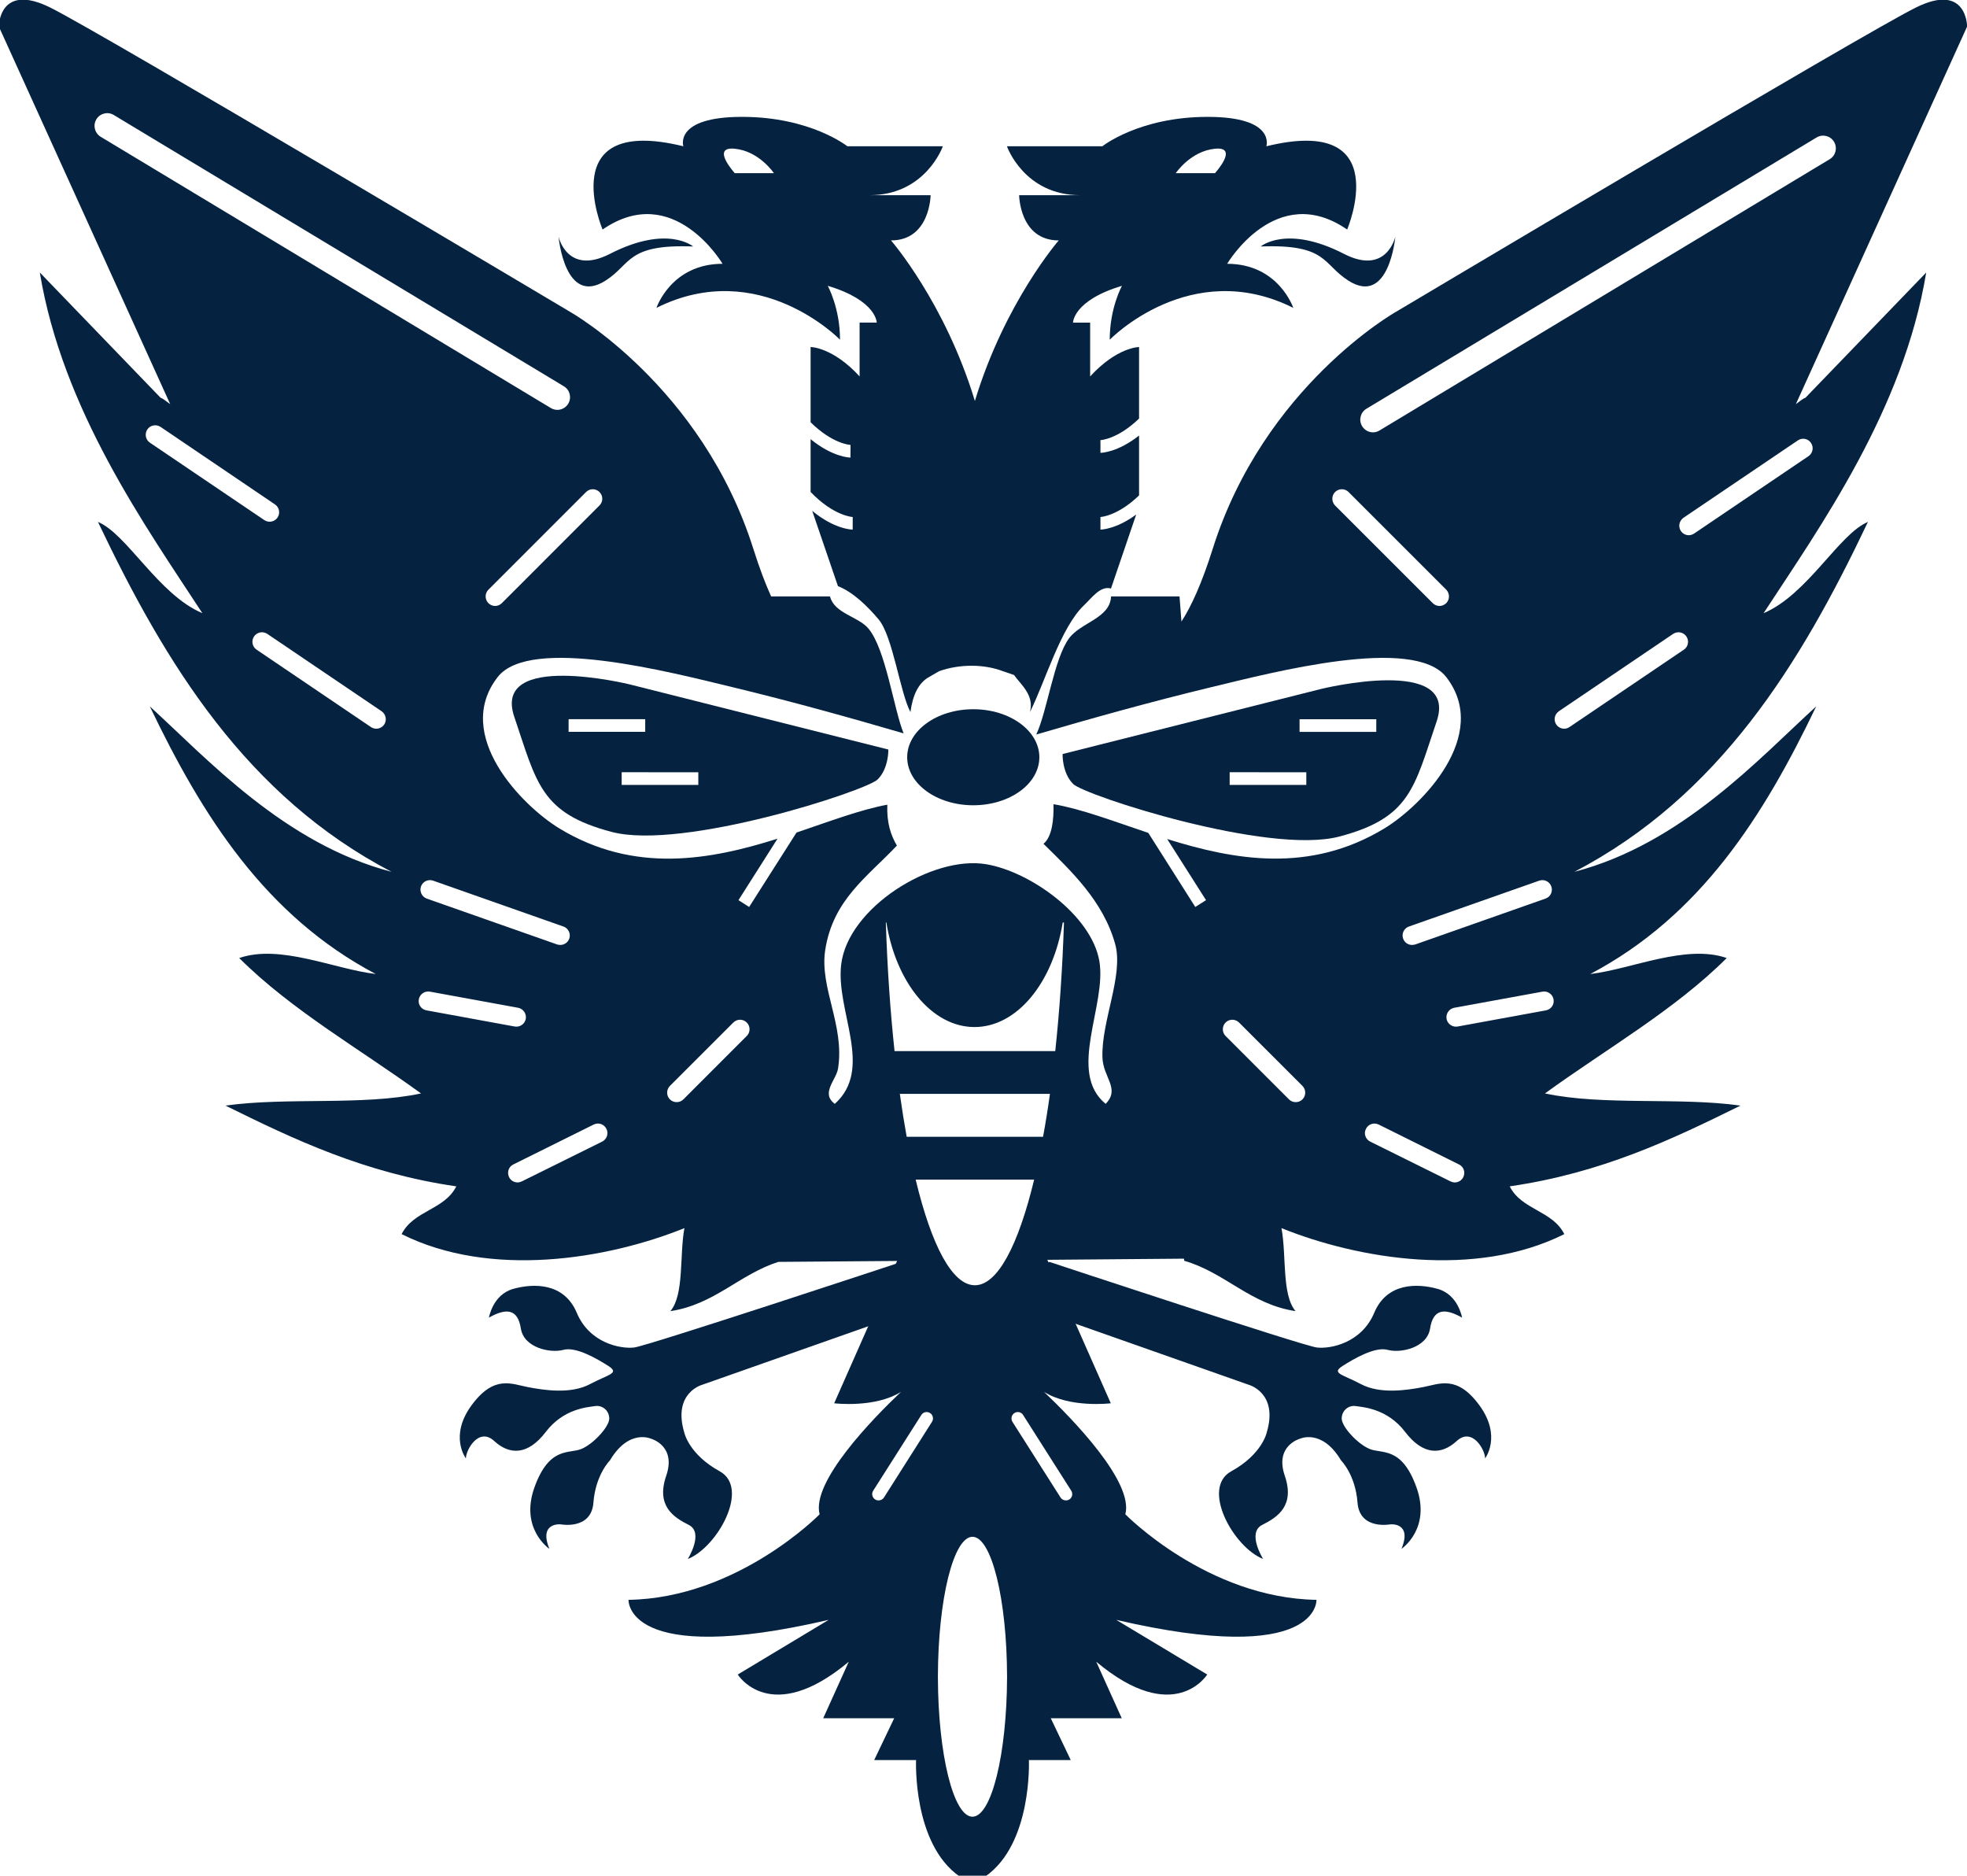
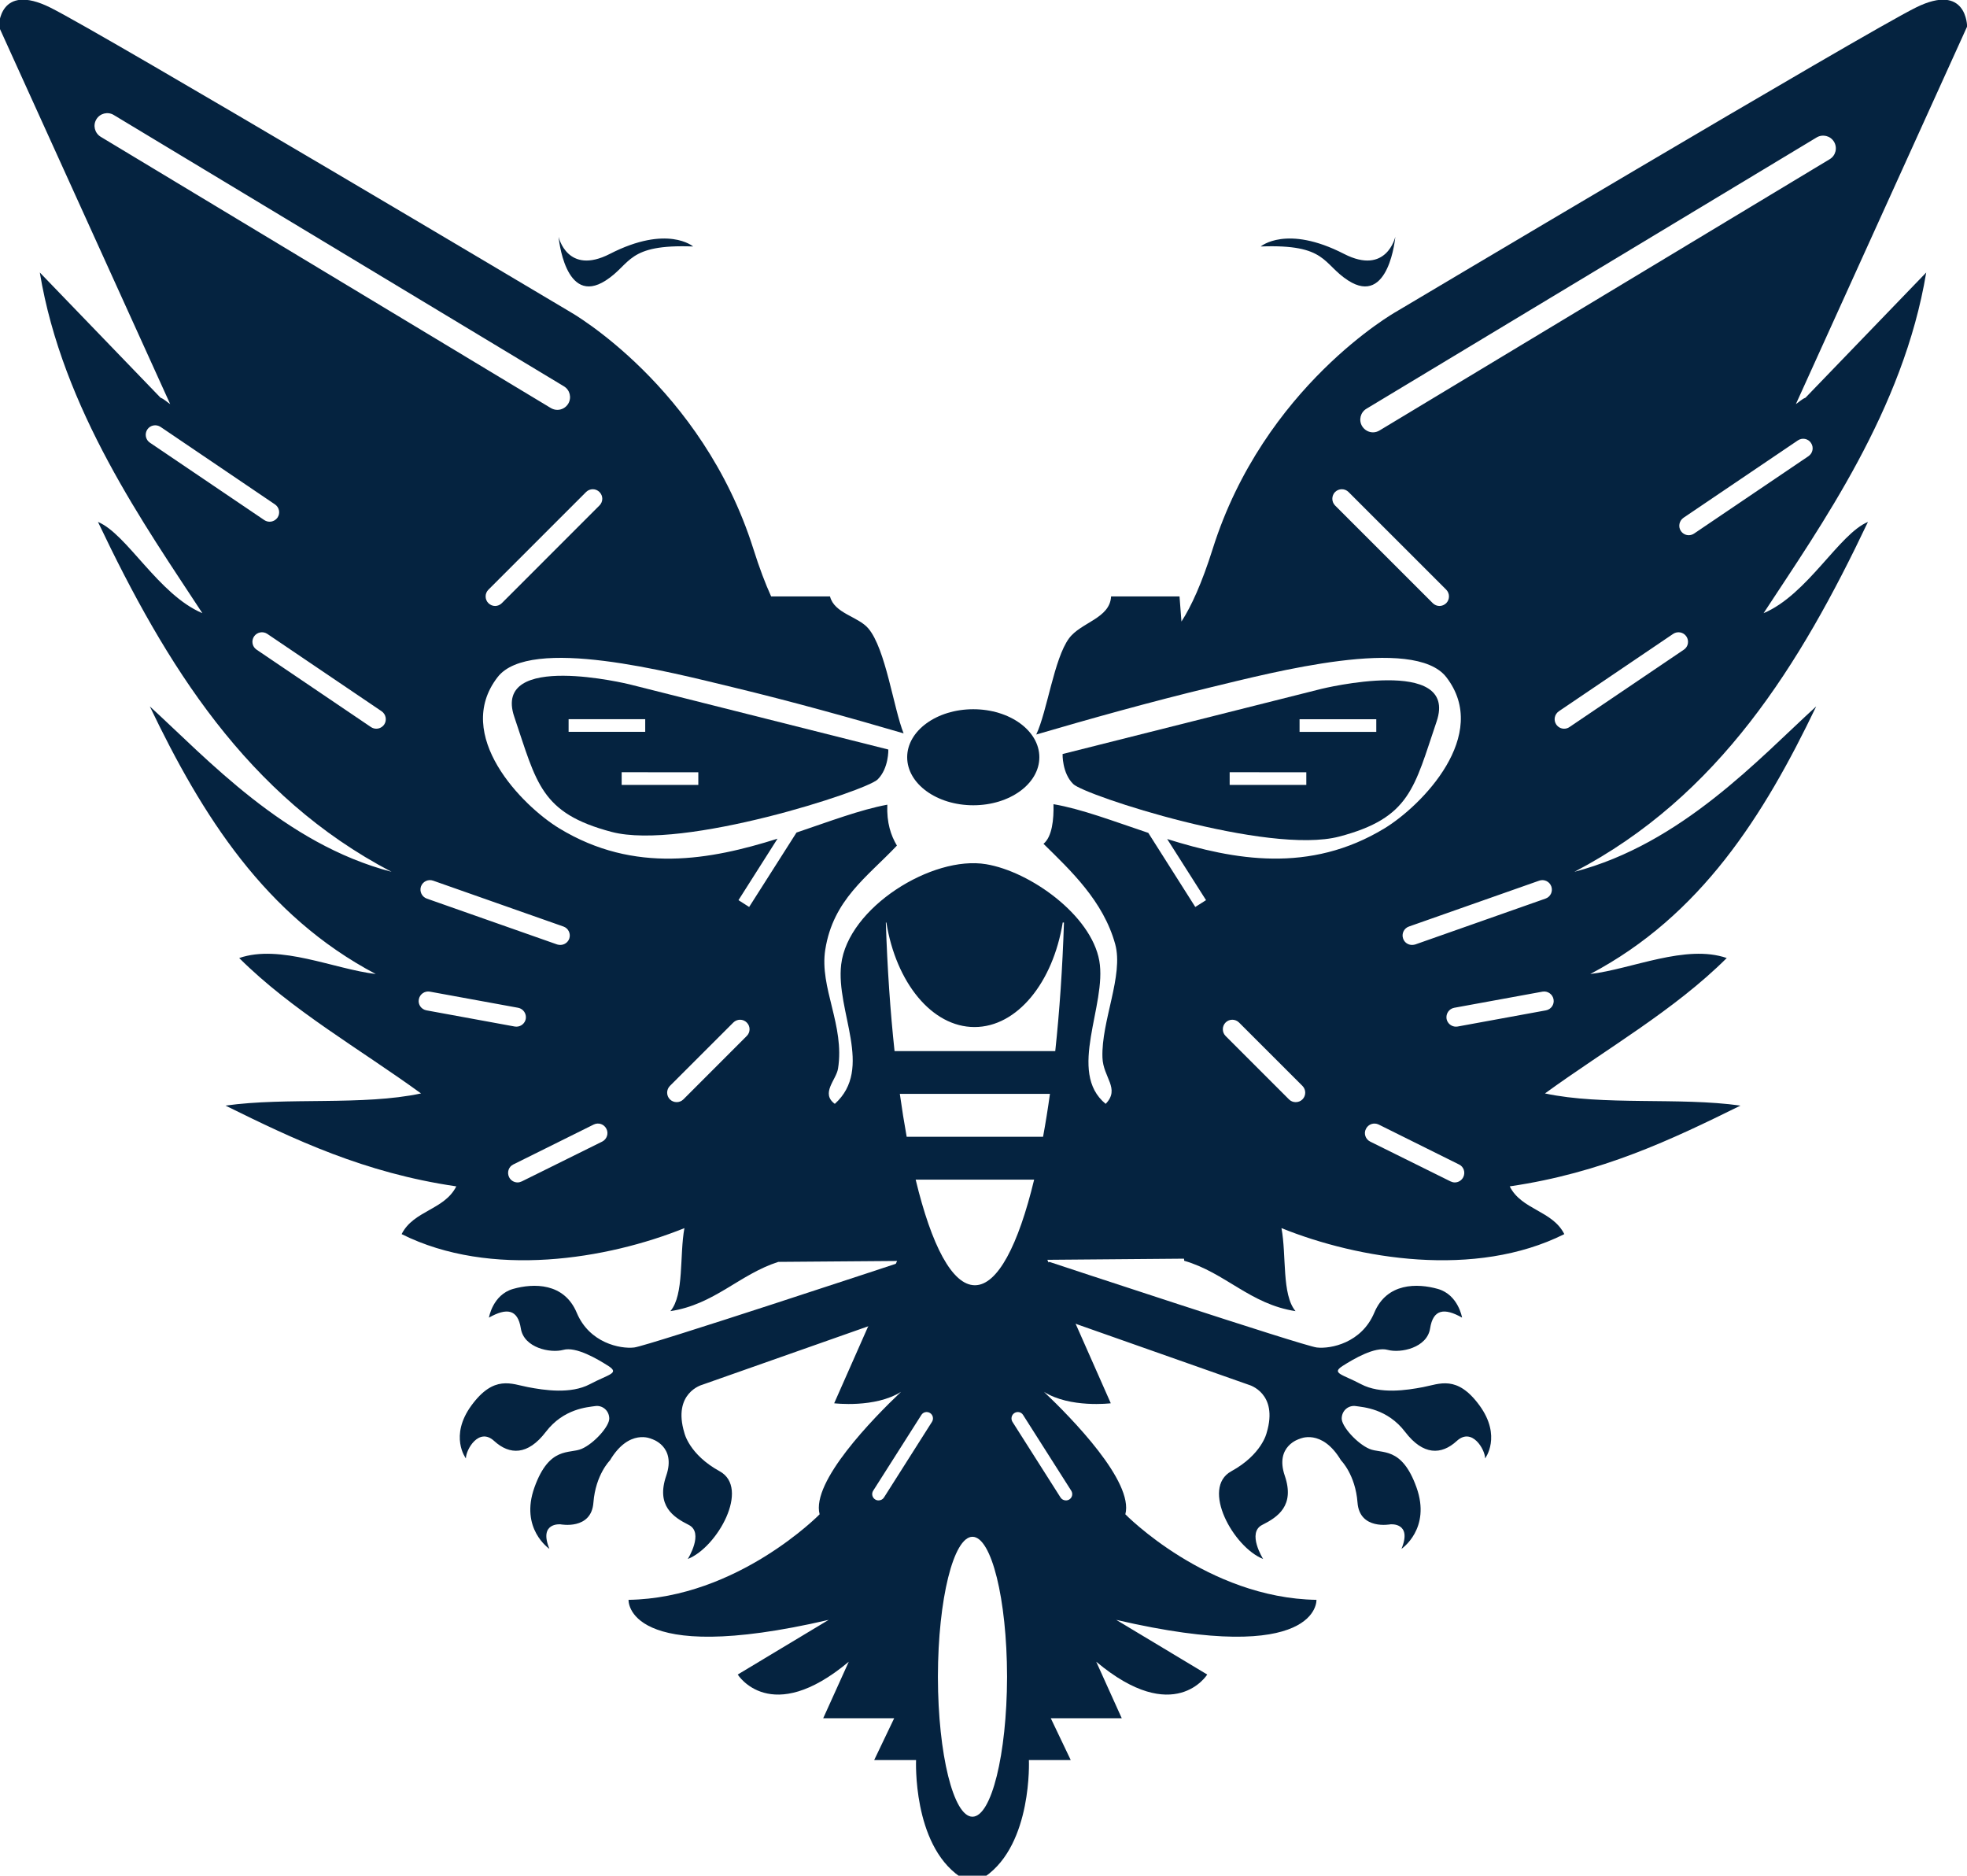
<svg xmlns="http://www.w3.org/2000/svg" xmlns:ns1="http://www.inkscape.org/namespaces/inkscape" xmlns:ns2="http://sodipodi.sourceforge.net/DTD/sodipodi-0.dtd" width="19.459mm" height="18.553mm" viewBox="0 0 19.459 18.553" version="1.1" id="svg1" ns1:version="1.4 (e7c3feb1, 2024-10-09)" ns2:docname="wmrfc-favicon.svg">
  <ns2:namedview id="namedview1" pagecolor="#ffffff" bordercolor="#000000" borderopacity="0.25" ns1:showpageshadow="2" ns1:pageopacity="0.0" ns1:pagecheckerboard="0" ns1:deskcolor="#d1d1d1" ns1:document-units="mm" ns1:zoom="1.2711951" ns1:cx="-146.71234" ns1:cy="306.40459" ns1:window-width="1200" ns1:window-height="1186" ns1:window-x="0" ns1:window-y="25" ns1:window-maximized="0" ns1:current-layer="layer1" />
  <style>
      path { fill: #052340; }
      @media (prefers-color-scheme: dark) {
          path { fill: #73ccff; }
      }  
</style>
  <defs id="defs1">
    <clipPath clipPathUnits="userSpaceOnUse" id="clipPath234">
      <path d="M 0,841.89 H 595.28 V 0 H 0 Z" transform="translate(-342.453,-76.217)" id="path234" />
    </clipPath>
    <clipPath clipPathUnits="userSpaceOnUse" id="clipPath236">
      <path d="M 0,841.89 H 595.28 V 0 H 0 Z" id="path236" />
    </clipPath>
    <clipPath clipPathUnits="userSpaceOnUse" id="clipPath238">
      <path d="M 0,841.89 H 595.28 V 0 H 0 Z" transform="translate(-353.005,-76.217)" id="path238" />
    </clipPath>
    <clipPath clipPathUnits="userSpaceOnUse" id="clipPath240">
      <path d="M 0,841.89 H 595.28 V 0 H 0 Z" transform="translate(-358.683,-78.982)" id="path240" />
    </clipPath>
    <clipPath clipPathUnits="userSpaceOnUse" id="clipPath242">
      <path d="M 0,841.89 H 595.28 V 0 H 0 Z" transform="translate(-362.372,-76.217)" id="path242" />
    </clipPath>
    <clipPath clipPathUnits="userSpaceOnUse" id="clipPath244">
      <path d="M 0,841.89 H 595.28 V 0 H 0 Z" transform="translate(-367.92,-76.217)" id="path244" />
    </clipPath>
    <clipPath clipPathUnits="userSpaceOnUse" id="clipPath246">
      <path d="M 0,841.89 H 595.28 V 0 H 0 Z" transform="translate(-376.963,-81.249)" id="path246" />
    </clipPath>
    <clipPath clipPathUnits="userSpaceOnUse" id="clipPath248">
      <path d="M 0,841.89 H 595.28 V 0 H 0 Z" transform="translate(-383.105,-81.357)" id="path248" />
    </clipPath>
    <clipPath clipPathUnits="userSpaceOnUse" id="clipPath250">
-       <path d="M 0,841.89 H 595.28 V 0 H 0 Z" transform="translate(-390.15,-76.217)" id="path250" />
-     </clipPath>
+       </clipPath>
    <clipPath clipPathUnits="userSpaceOnUse" id="clipPath252">
      <path d="M 0,841.89 H 595.28 V 0 H 0 Z" transform="translate(-358.965,-70.339)" id="path252" />
    </clipPath>
    <clipPath clipPathUnits="userSpaceOnUse" id="clipPath254">
      <path d="M 0,841.89 H 595.28 V 0 H 0 Z" transform="translate(-363.709,-70.339)" id="path254" />
    </clipPath>
    <clipPath clipPathUnits="userSpaceOnUse" id="clipPath256">
      <path d="M 0,841.89 H 595.28 V 0 H 0 Z" transform="translate(-369.664,-65.406)" id="path256" />
    </clipPath>
    <clipPath clipPathUnits="userSpaceOnUse" id="clipPath258">
      <path d="M 0,841.89 H 595.28 V 0 H 0 Z" transform="translate(-383.935,-144.096)" id="path258" />
    </clipPath>
    <clipPath clipPathUnits="userSpaceOnUse" id="clipPath260">
      <path d="M 0,841.89 H 595.28 V 0 H 0 Z" transform="translate(-381.988,-144.452)" id="path260" />
    </clipPath>
    <clipPath clipPathUnits="userSpaceOnUse" id="clipPath262">
      <path d="M 0,841.89 H 595.28 V 0 H 0 Z" transform="translate(-342.078,-148.366)" id="path262" />
    </clipPath>
    <clipPath clipPathUnits="userSpaceOnUse" id="clipPath264">
      <path d="M 0,841.89 H 595.28 V 0 H 0 Z" transform="translate(-344.924,-142.802)" id="path264" />
    </clipPath>
    <clipPath clipPathUnits="userSpaceOnUse" id="clipPath266">
      <path d="M 0,841.89 H 595.28 V 0 H 0 Z" transform="translate(-343.537,-144.023)" id="path266" />
    </clipPath>
    <clipPath clipPathUnits="userSpaceOnUse" id="clipPath268">
-       <path d="M 0,841.89 H 595.28 V 0 H 0 Z" transform="translate(-371.553,-148.985)" id="path268" />
+       <path d="M 0,841.89 H 595.28 H 0 Z" transform="translate(-371.553,-148.985)" id="path268" />
    </clipPath>
    <clipPath clipPathUnits="userSpaceOnUse" id="clipPath270">
      <path d="M 0,841.89 H 595.28 V 0 H 0 Z" transform="translate(-361.572,-103.598)" id="path270" />
    </clipPath>
    <clipPath clipPathUnits="userSpaceOnUse" id="clipPath272">
      <path d="M 0,841.89 H 595.28 V 0 H 0 Z" transform="translate(-365.725,-103.598)" id="path272" />
    </clipPath>
    <clipPath clipPathUnits="userSpaceOnUse" id="clipPath274">
      <path d="M 0,841.89 H 595.28 V 0 H 0 Z" transform="translate(-355.731,-132.066)" id="path274" />
    </clipPath>
    <clipPath clipPathUnits="userSpaceOnUse" id="clipPath276">
      <path d="M 0,841.89 H 595.28 V 0 H 0 Z" transform="translate(-371.648,-132.066)" id="path276" />
    </clipPath>
    <clipPath clipPathUnits="userSpaceOnUse" id="clipPath278">
      <path d="M 0,841.89 H 595.28 V 0 H 0 Z" transform="translate(-365.441,-117.748)" id="path278" />
    </clipPath>
    <clipPath clipPathUnits="userSpaceOnUse" id="clipPath280">
      <path d="M 0,841.89 H 595.28 V 0 H 0 Z" transform="translate(-387.01,-126.189)" id="path280" />
    </clipPath>
    <clipPath clipPathUnits="userSpaceOnUse" id="clipPath282">
      <path d="M 0,841.89 H 595.28 V 0 H 0 Z" transform="translate(-356.898,-134.124)" id="path282" />
    </clipPath>
    <clipPath clipPathUnits="userSpaceOnUse" id="clipPath284">
      <path d="M 0,841.89 H 595.28 V 0 H 0 Z" transform="translate(-372.928,-117.325)" id="path284" />
    </clipPath>
    <clipPath clipPathUnits="userSpaceOnUse" id="clipPath286">
      <path d="M 0,841.89 H 595.28 V 0 H 0 Z" transform="translate(-353.729,-116.971)" id="path286" />
    </clipPath>
  </defs>
  <g ns1:label="Layer 1" ns1:groupmode="layer" id="layer1" transform="translate(-143.727,-67.455)">
    <path id="path269" d="m 0,0 0.872,-0.397 -0.417,-0.918 -6.04,-2.128 c 0,0 -0.839,-0.225 -0.499,-1.348 0,0 0.132,-0.605 0.989,-1.075 0.859,-0.471 -0.062,-2.13 -0.893,-2.458 0,0 0.463,0.736 0.026,0.955 -0.436,0.219 -0.918,0.538 -0.631,1.377 0.288,0.837 -0.415,1.034 -0.415,1.034 0,0 -0.623,0.303 -1.162,-0.603 0,0 -0.402,-0.399 -0.463,-1.181 -0.056,-0.78 -0.922,-0.611 -0.922,-0.611 0,0 -0.619,0.06 -0.312,-0.687 0,0 -0.836,0.561 -0.418,1.724 0.418,1.162 0.976,0.929 1.32,1.077 0.344,0.146 0.785,0.633 0.776,0.858 -0.008,0.227 -0.201,0.372 -0.398,0.341 -0.2,-0.031 -0.88,-0.065 -1.382,-0.725 -0.503,-0.658 -1.013,-0.648 -1.444,-0.254 -0.43,0.398 -0.794,-0.243 -0.794,-0.487 0,0 -0.475,0.621 0.156,1.485 0.633,0.863 1.122,0.6 1.582,0.513 0.458,-0.088 1.2,-0.201 1.735,0.081 0.533,0.282 0.839,0.303 0.525,0.508 -0.313,0.2 -0.912,0.554 -1.27,0.454 -0.36,-0.098 -1.102,0.056 -1.188,0.6 -0.085,0.543 -0.397,0.585 -0.894,0.304 0,0 0.104,0.641 0.676,0.804 0.573,0.162 1.43,0.179 1.785,-0.668 0.354,-0.846 1.218,-1.018 1.608,-0.973 C -7.102,-2.352 0,0 0,0" style="fill-opacity:1;fill-rule:nonzero;stroke:none" transform="matrix(0.353,0,0,-0.353,152.645,79.937)" clip-path="url(#clipPath270)" />
    <path id="path271" d="m 0,0 -0.871,-0.397 0.416,-0.918 6.04,-2.128 c 0,0 0.841,-0.225 0.501,-1.348 0,0 -0.133,-0.605 -0.99,-1.075 -0.86,-0.471 0.06,-2.13 0.892,-2.458 0,0 -0.463,0.736 -0.025,0.955 0.435,0.219 0.918,0.538 0.632,1.377 -0.288,0.837 0.415,1.034 0.415,1.034 0,0 0.62,0.303 1.161,-0.603 0,0 0.403,-0.399 0.462,-1.181 0.058,-0.78 0.924,-0.611 0.924,-0.611 0,0 0.617,0.06 0.308,-0.687 0,0 0.838,0.561 0.42,1.724 -0.416,1.162 -0.974,0.929 -1.318,1.077 -0.344,0.146 -0.786,0.633 -0.777,0.858 0.007,0.227 0.199,0.372 0.398,0.341 0.197,-0.031 0.879,-0.065 1.381,-0.725 0.503,-0.658 1.014,-0.648 1.444,-0.254 0.43,0.398 0.796,-0.243 0.796,-0.487 0,0 0.473,0.621 -0.158,1.485 -0.631,0.863 -1.121,0.6 -1.58,0.513 -0.459,-0.088 -1.201,-0.201 -1.737,0.081 -0.533,0.282 -0.838,0.303 -0.525,0.508 0.314,0.2 0.912,0.554 1.271,0.454 0.359,-0.098 1.102,0.056 1.187,0.6 0.085,0.543 0.399,0.585 0.896,0.304 0,0 -0.105,0.641 -0.678,0.804 -0.573,0.162 -1.43,0.179 -1.783,-0.668 C 8.746,-2.271 7.883,-2.443 7.492,-2.398 7.104,-2.352 0,0 0,0" style="fill-opacity:1;fill-rule:nonzero;stroke:none" transform="matrix(0.353,0,0,-0.353,154.109,79.937)" clip-path="url(#clipPath272)" />
    <path id="path273" d="m 0,0 c 0,0 -0.719,0.62 -2.332,-0.207 -1.197,-0.614 -1.439,0.48 -1.439,0.48 0,0 0.173,-1.966 1.322,-1.226 C -1.727,-0.489 -1.861,0.071 0,0" style="fill-opacity:1;fill-rule:nonzero;stroke:none" transform="matrix(0.353,0,0,-0.353,150.584,69.893)" clip-path="url(#clipPath274)" />
    <path id="path275" d="m 0,0 c 0,0 0.722,0.62 2.333,-0.207 1.196,-0.614 1.439,0.48 1.439,0.48 0,0 -0.173,-1.966 -1.322,-1.226 C 1.728,-0.489 1.86,0.071 0,0" style="fill-opacity:1;fill-rule:nonzero;stroke:none" transform="matrix(0.353,0,0,-0.353,156.199,69.893)" clip-path="url(#clipPath276)" />
    <path id="path277" d="m 0,0 c 0,-0.744 -0.828,-1.346 -1.852,-1.346 -1.023,0 -1.852,0.602 -1.852,1.346 0,0.743 0.829,1.345 1.852,1.345 C -0.828,1.345 0,0.743 0,0" style="fill-opacity:1;fill-rule:nonzero;stroke:none" transform="matrix(0.353,0,0,-0.353,154.009,74.945)" clip-path="url(#clipPath278)" />
    <path id="path279" d="m 0,0 -3.205,-2.168 c -0.047,-0.031 -0.099,-0.047 -0.149,-0.047 -0.087,0 -0.169,0.041 -0.221,0.116 -0.084,0.121 -0.05,0.287 0.071,0.372 l 3.205,2.168 C -0.177,0.525 -0.01,0.493 0.07,0.37 0.153,0.249 0.122,0.084 0,0 m -3.492,-5.422 -3.207,-2.169 c -0.045,-0.031 -0.098,-0.046 -0.149,-0.046 -0.086,0 -0.168,0.041 -0.22,0.116 -0.084,0.123 -0.051,0.288 0.072,0.373 l 3.203,2.168 c 0.123,0.082 0.289,0.049 0.371,-0.072 0.082,-0.124 0.051,-0.289 -0.07,-0.37 m -3.866,-10.107 -2.474,-0.453 c -0.016,-0.003 -0.031,-0.004 -0.049,-0.004 -0.125,0 -0.237,0.09 -0.262,0.216 -0.025,0.148 0.07,0.286 0.215,0.313 l 2.473,0.452 c 0.143,0.026 0.283,-0.07 0.31,-0.215 0.027,-0.145 -0.069,-0.282 -0.213,-0.309 m -2.316,-4.673 c -0.049,-0.096 -0.141,-0.149 -0.24,-0.149 -0.04,0 -0.08,0.011 -0.118,0.029 l -2.251,1.115 c -0.132,0.065 -0.188,0.227 -0.12,0.356 0.065,0.134 0.224,0.187 0.358,0.122 l 2.248,-1.117 c 0.135,-0.062 0.188,-0.223 0.123,-0.356 m -4.508,2.178 c -0.052,-0.053 -0.123,-0.077 -0.189,-0.077 -0.068,0 -0.136,0.024 -0.188,0.077 l -1.777,1.777 c -0.103,0.103 -0.103,0.274 0,0.377 0.104,0.104 0.272,0.104 0.377,0 l 1.777,-1.776 c 0.104,-0.105 0.104,-0.274 0,-0.378 m 2.985,4.844 3.65,1.285 c 0.139,0.049 0.291,-0.024 0.34,-0.163 0.049,-0.14 -0.023,-0.291 -0.164,-0.34 l -3.65,-1.285 c -0.03,-0.008 -0.061,-0.013 -0.09,-0.013 -0.109,0 -0.211,0.066 -0.249,0.176 -0.05,0.139 0.023,0.292 0.163,0.34 m -0.824,13.9 c -0.057,-0.035 -0.122,-0.053 -0.184,-0.053 -0.119,0 -0.236,0.062 -0.305,0.173 -0.101,0.169 -0.048,0.387 0.121,0.488 L 0.227,8.93 C 0.395,9.031 0.613,8.978 0.715,8.81 0.816,8.641 0.764,8.422 0.594,8.321 Z m 1.869,-4.839 c -0.053,-0.051 -0.121,-0.079 -0.19,-0.079 -0.068,0 -0.137,0.028 -0.188,0.079 l -2.738,2.737 c -0.102,0.105 -0.102,0.272 0,0.377 0.106,0.104 0.275,0.104 0.378,0 l 2.738,-2.737 c 0.102,-0.104 0.102,-0.273 0,-0.377 m -10.51,-24.869 c 0.054,-0.084 0.029,-0.195 -0.053,-0.246 -0.031,-0.019 -0.062,-0.027 -0.096,-0.027 -0.058,0 -0.116,0.028 -0.15,0.081 l -1.348,2.121 c -0.051,0.084 -0.027,0.194 0.055,0.246 0.083,0.053 0.193,0.03 0.244,-0.055 z m -1.798,-5.215 v -0.017 c -0.007,-2.159 -0.438,-3.904 -0.97,-3.904 -0.531,0 -0.963,1.745 -0.968,3.904 v 0.017 0.016 c 0.005,2.159 0.437,3.904 0.968,3.907 0.534,0 0.965,-1.748 0.97,-3.908 z m -2.104,7.144 -1.346,-2.121 c -0.033,-0.053 -0.092,-0.081 -0.153,-0.081 -0.031,0 -0.064,0.008 -0.093,0.027 -0.083,0.051 -0.11,0.162 -0.055,0.246 l 1.348,2.12 c 0.052,0.085 0.162,0.108 0.246,0.055 0.081,-0.052 0.106,-0.162 0.053,-0.246 m -1.049,10.388 c -0.119,1.112 -0.203,2.323 -0.244,3.603 h 0.015 c 0.27,-1.68 1.274,-2.929 2.471,-2.929 1.195,0.002 2.199,1.249 2.471,2.929 h 0.035 c -0.041,-1.28 -0.125,-2.491 -0.244,-3.603 z m 3.912,-3.602 c -0.445,-1.843 -1.026,-2.959 -1.66,-2.959 -0.636,0 -1.217,1.116 -1.66,2.959 z m -3.572,1.201 c -0.069,0.381 -0.133,0.782 -0.192,1.203 h 4.207 c -0.058,-0.421 -0.123,-0.822 -0.193,-1.203 z m -4.482,2.825 -1.776,-1.777 c -0.053,-0.052 -0.12,-0.077 -0.188,-0.077 -0.068,0 -0.136,0.025 -0.189,0.077 -0.104,0.104 -0.104,0.273 0,0.378 l 1.777,1.776 c 0.106,0.104 0.272,0.104 0.376,0 0.105,-0.103 0.105,-0.274 0,-0.377 m -4.052,-2.96 -2.252,-1.115 c -0.039,-0.018 -0.078,-0.029 -0.119,-0.029 -0.096,0 -0.191,0.053 -0.238,0.149 -0.064,0.133 -0.012,0.294 0.121,0.356 l 2.25,1.117 c 0.134,0.066 0.293,0.012 0.358,-0.122 0.066,-0.129 0.011,-0.291 -0.12,-0.356 m -4.924,3.678 c -0.146,0.027 -0.242,0.164 -0.214,0.309 0.027,0.145 0.165,0.241 0.31,0.215 l 2.473,-0.452 c 0.143,-0.027 0.24,-0.165 0.214,-0.313 -0.025,-0.126 -0.136,-0.216 -0.263,-0.216 -0.016,0 -0.031,0.001 -0.047,0.004 z m -9.13,24.478 c -0.168,0.104 -0.223,0.32 -0.121,0.489 0.101,0.169 0.32,0.223 0.487,0.122 l 12.616,-7.603 c 0.17,-0.102 0.221,-0.319 0.121,-0.488 -0.066,-0.109 -0.184,-0.172 -0.304,-0.172 -0.063,0 -0.126,0.017 -0.185,0.052 z m 7.945,-16.47 c -0.053,-0.075 -0.136,-0.116 -0.222,-0.116 -0.05,0 -0.102,0.015 -0.149,0.046 l -3.205,2.169 c -0.121,0.081 -0.154,0.246 -0.071,0.37 0.083,0.121 0.248,0.154 0.371,0.072 l 3.204,-2.168 c 0.122,-0.085 0.154,-0.25 0.072,-0.373 m -6.566,7.899 c -0.122,0.082 -0.153,0.248 -0.071,0.371 0.082,0.121 0.248,0.152 0.371,0.07 l 3.204,-2.17 c 0.123,-0.082 0.156,-0.248 0.073,-0.37 -0.053,-0.074 -0.136,-0.116 -0.222,-0.116 -0.053,0 -0.103,0.016 -0.148,0.045 z m 12.224,-1.383 c 0.104,0.104 0.273,0.104 0.375,0 0.106,-0.105 0.106,-0.272 0,-0.377 l -2.736,-2.737 c -0.051,-0.051 -0.119,-0.079 -0.188,-0.079 -0.069,0 -0.136,0.028 -0.188,0.079 -0.104,0.104 -0.104,0.273 0,0.377 z m -0.635,-12.175 c 0.139,-0.048 0.212,-0.201 0.164,-0.34 -0.04,-0.11 -0.143,-0.176 -0.251,-0.176 -0.031,0 -0.061,0.005 -0.088,0.013 l -3.653,1.285 c -0.138,0.049 -0.211,0.2 -0.164,0.34 0.05,0.139 0.201,0.212 0.341,0.163 z M -0.084,1.638 C -0.188,1.597 -0.265,1.517 -0.354,1.458 l 4.799,10.58 c 0,0 0,1.245 -1.435,0.533 -1.439,-0.71 -14.575,-8.529 -14.575,-8.529 0,0 -3.697,-2.085 -5.132,-6.64 -0.305,-0.965 -0.6,-1.612 -0.876,-2.036 l -0.054,0.704 h -1.918 c -0.031,-0.62 -0.847,-0.723 -1.18,-1.177 -0.42,-0.574 -0.609,-2.039 -0.917,-2.693 1.465,0.429 3.179,0.911 4.913,1.329 1.706,0.41 5.671,1.452 6.579,0.278 1.252,-1.623 -0.688,-3.6 -1.732,-4.236 -2.1,-1.275 -4.219,-0.885 -6.091,-0.299 l 1.089,-1.713 -0.301,-0.191 -1.317,2.076 c -0.977,0.327 -1.876,0.672 -2.657,0.804 0.011,-0.427 -0.038,-0.912 -0.28,-1.11 0.761,-0.749 1.675,-1.601 2.009,-2.81 0.242,-0.878 -0.392,-2.156 -0.357,-3.177 0.017,-0.562 0.506,-0.872 0.09,-1.3 -1.09,0.892 0.041,2.771 -0.178,4.009 -0.229,1.285 -1.943,2.502 -3.172,2.706 -1.51,0.254 -3.873,-1.215 -4.062,-2.811 -0.155,-1.311 0.923,-2.912 -0.178,-3.904 -0.405,0.296 0.039,0.67 0.09,0.988 0.193,1.214 -0.526,2.265 -0.358,3.332 0.222,1.403 1.17,2.031 2.008,2.917 -0.17,0.287 -0.289,0.637 -0.269,1.146 -0.755,-0.14 -1.616,-0.467 -2.545,-0.781 l -1.327,-2.085 -0.299,0.191 1.094,1.722 c -1.88,-0.592 -4.007,-0.994 -6.117,0.29 -1.044,0.636 -2.984,2.613 -1.728,4.236 0.904,1.174 4.869,0.132 6.575,-0.278 1.693,-0.408 3.364,-0.875 4.804,-1.297 -0.279,0.69 -0.504,2.376 -0.991,2.943 -0.286,0.334 -0.951,0.417 -1.072,0.895 h -1.65 c -0.162,0.358 -0.329,0.795 -0.498,1.332 -1.44,4.555 -5.133,6.64 -5.133,6.64 0,0 -13.137,7.819 -14.573,8.529 -1.439,0.712 -1.439,-0.533 -1.439,-0.533 l 4.802,-10.58 c -0.091,0.059 -0.167,0.139 -0.271,0.18 l -3.383,3.508 c 0.636,-3.845 2.954,-7.096 4.556,-9.546 -1.231,0.519 -2.112,2.22 -2.926,2.557 1.904,-4.005 4.173,-7.686 8.227,-9.804 -3.003,0.783 -5.173,3.174 -6.774,4.635 1.466,-3.063 3.234,-5.865 6.332,-7.499 -1.166,0.138 -2.678,0.845 -3.827,0.448 1.471,-1.465 3.379,-2.547 5.096,-3.794 -1.635,-0.349 -3.76,-0.099 -5.48,-0.341 1.93,-0.952 3.881,-1.885 6.468,-2.263 -0.333,-0.662 -1.199,-0.675 -1.532,-1.338 2.497,-1.25 5.773,-0.701 7.925,0.168 -0.141,-0.761 -0.003,-1.865 -0.393,-2.326 1.235,0.186 1.929,1.027 3.024,1.38 l 3.329,0.026 -1.763,-3.988 c 0,0 1.143,-0.141 1.874,0.321 -0.783,-0.743 -2.52,-2.519 -2.282,-3.432 0,0 -2.295,-2.347 -5.355,-2.397 0,0 -0.102,-1.887 5.609,-0.561 l -2.549,-1.532 c 0,0 0.918,-1.477 3.112,0.359 l -0.716,-1.583 h 1.989 l -0.561,-1.173 h 1.174 c 0,0 -0.102,-2.344 1.223,-3.263 h 0.357 0.358 c 1.326,0.919 1.224,3.263 1.224,3.263 h 1.173 l -0.56,1.173 h 1.989 l -0.715,1.583 c 2.193,-1.836 3.111,-0.359 3.111,-0.359 l -2.55,1.532 c 5.712,-1.326 5.611,0.561 5.611,0.561 -3.061,0.05 -5.356,2.397 -5.356,2.397 0.239,0.913 -1.498,2.689 -2.281,3.432 0.731,-0.462 1.873,-0.321 1.873,-0.321 l -1.778,4.02 3.83,0.032 0.006,-0.059 c 1.151,-0.332 1.85,-1.22 3.12,-1.411 -0.391,0.461 -0.25,1.565 -0.395,2.326 2.155,-0.869 5.43,-1.418 7.927,-0.168 -0.333,0.663 -1.198,0.676 -1.53,1.338 2.586,0.378 4.537,1.311 6.467,2.263 -1.719,0.242 -3.846,-0.008 -5.479,0.341 1.717,1.247 3.623,2.329 5.094,3.794 -1.147,0.397 -2.662,-0.31 -3.825,-0.448 3.098,1.634 4.864,4.436 6.332,7.499 -1.603,-1.461 -3.772,-3.852 -6.776,-4.635 4.054,2.118 6.325,5.799 8.226,9.804 C 0.854,-2.18 -0.028,-3.881 -1.259,-4.4 0.344,-1.95 2.662,1.301 3.299,5.146 Z" style="fill-opacity:1;fill-rule:nonzero;stroke:none" transform="matrix(0.353,0,0,-0.353,161.618,71.967)" clip-path="url(#clipPath280)" />
-     <path id="path281" d="M 0,0 C 0,0 -0.686,0.754 0,0.685 0.686,0.618 1.097,0 1.097,0 Z m 13.457,0.685 c 0.686,0.069 0,-0.685 0,-0.685 h -1.099 c 0,0 0.413,0.618 1.099,0.685 M 4.029,-12.501 c 0.399,-0.469 0.603,-2.057 0.894,-2.599 0.062,0.464 0.218,0.821 0.535,0.99 l 0.269,0.156 c 0.582,0.206 1.265,0.199 1.785,0 l 0.313,-0.107 c 0.189,-0.267 0.577,-0.567 0.446,-1.039 0.424,0.835 0.858,2.37 1.518,2.995 0.211,0.199 0.457,0.553 0.754,0.467 l 0.707,2.074 c -0.562,-0.415 -0.979,-0.423 -1.002,-0.423 v 0.175 l -10e-4,0.178 c 0.004,0 0.476,0.02 1.083,0.605 v 1.678 c -0.601,-0.476 -1.059,-0.485 -1.082,-0.485 v 0.18 l -10e-4,0.176 c 0.004,0 0.476,0.019 1.083,0.604 v 2.005 c 0,0 -0.616,0 -1.371,-0.824 v 1.508 h -0.48 c 0,0 0,0.62 1.372,1.031 0,0 -0.343,-0.615 -0.343,-1.51 0,0 2.263,2.333 5.144,0.892 0,0 -0.412,1.235 -1.853,1.235 0,0 1.373,2.332 3.363,0.96 0,0 1.37,3.225 -2.265,2.333 0,0 0.275,0.824 -1.645,0.824 -1.922,0 -2.951,-0.824 -2.951,-0.824 H 7.627 c 0,0 0.478,-1.371 2.057,-1.371 H 7.969 c 0,0 0.012,-1.267 1.11,-1.267 0,0 -1.513,-1.737 -2.35,-4.499 -0.838,2.762 -2.351,4.499 -2.351,4.499 1.097,0 1.11,1.267 1.11,1.267 H 3.773 c 1.579,0 2.058,1.371 2.058,1.371 H 3.155 c 0,0 -1.03,0.824 -2.951,0.824 -1.92,0 -1.645,-0.824 -1.645,-0.824 -3.636,0.892 -2.264,-2.333 -2.264,-2.333 1.989,1.372 3.362,-0.96 3.362,-0.96 -1.441,0 -1.852,-1.235 -1.852,-1.235 2.881,1.441 5.144,-0.892 5.144,-0.892 0,0.895 -0.344,1.51 -0.344,1.51 1.373,-0.411 1.373,-1.031 1.373,-1.031 H 3.498 V -5.695 C 2.744,-4.871 2.125,-4.871 2.125,-4.871 V -6.979 C 2.75,-7.595 3.238,-7.614 3.244,-7.614 L 3.242,-7.969 c -0.023,0 -0.497,0.01 -1.117,0.516 v -1.48 C 2.779,-9.611 3.3,-9.634 3.305,-9.634 L 3.304,-9.987 c -0.026,0 -0.507,0.008 -1.134,0.525 l 0.721,-2.109 c 0.424,-0.166 0.834,-0.569 1.138,-0.93" style="fill-opacity:1;fill-rule:nonzero;stroke:none" transform="matrix(0.353,0,0,-0.353,150.996,69.168)" clip-path="url(#clipPath282)" />
    <path id="path283" d="M 0,0 -2.148,0.002 V -0.354 H 0 Z m 1.961,1.487 h -2.15 V 1.133 h 2.15 z M -6.83,0.512 0.425,2.338 c 0,0 3.857,0.945 3.227,-0.914 -0.631,-1.858 -0.735,-2.7 -2.729,-3.225 -1.995,-0.523 -7.142,1.156 -7.456,1.473 -0.315,0.311 -0.297,0.84 -0.297,0.84" style="fill-opacity:1;fill-rule:evenodd;stroke:none" transform="matrix(0.353,0,0,-0.353,156.65,75.094)" clip-path="url(#clipPath284)" />
    <path id="path285" d="M 0,0 H 2.148 V 0.354 L 0,0.356 Z M 0.66,1.842 H -1.487 V 1.488 H 0.66 Z M 7.174,0.154 C 6.86,-0.162 1.715,-1.842 -0.279,-1.317 c -1.994,0.525 -2.1,1.365 -2.73,3.224 -0.632,1.857 3.227,0.912 3.227,0.912 L 7.473,0.992 c 0,0 0.017,-0.523 -0.299,-0.838" style="fill-opacity:1;fill-rule:evenodd;stroke:none" transform="matrix(0.353,0,0,-0.353,149.877,75.219)" clip-path="url(#clipPath286)" />
  </g>
</svg>